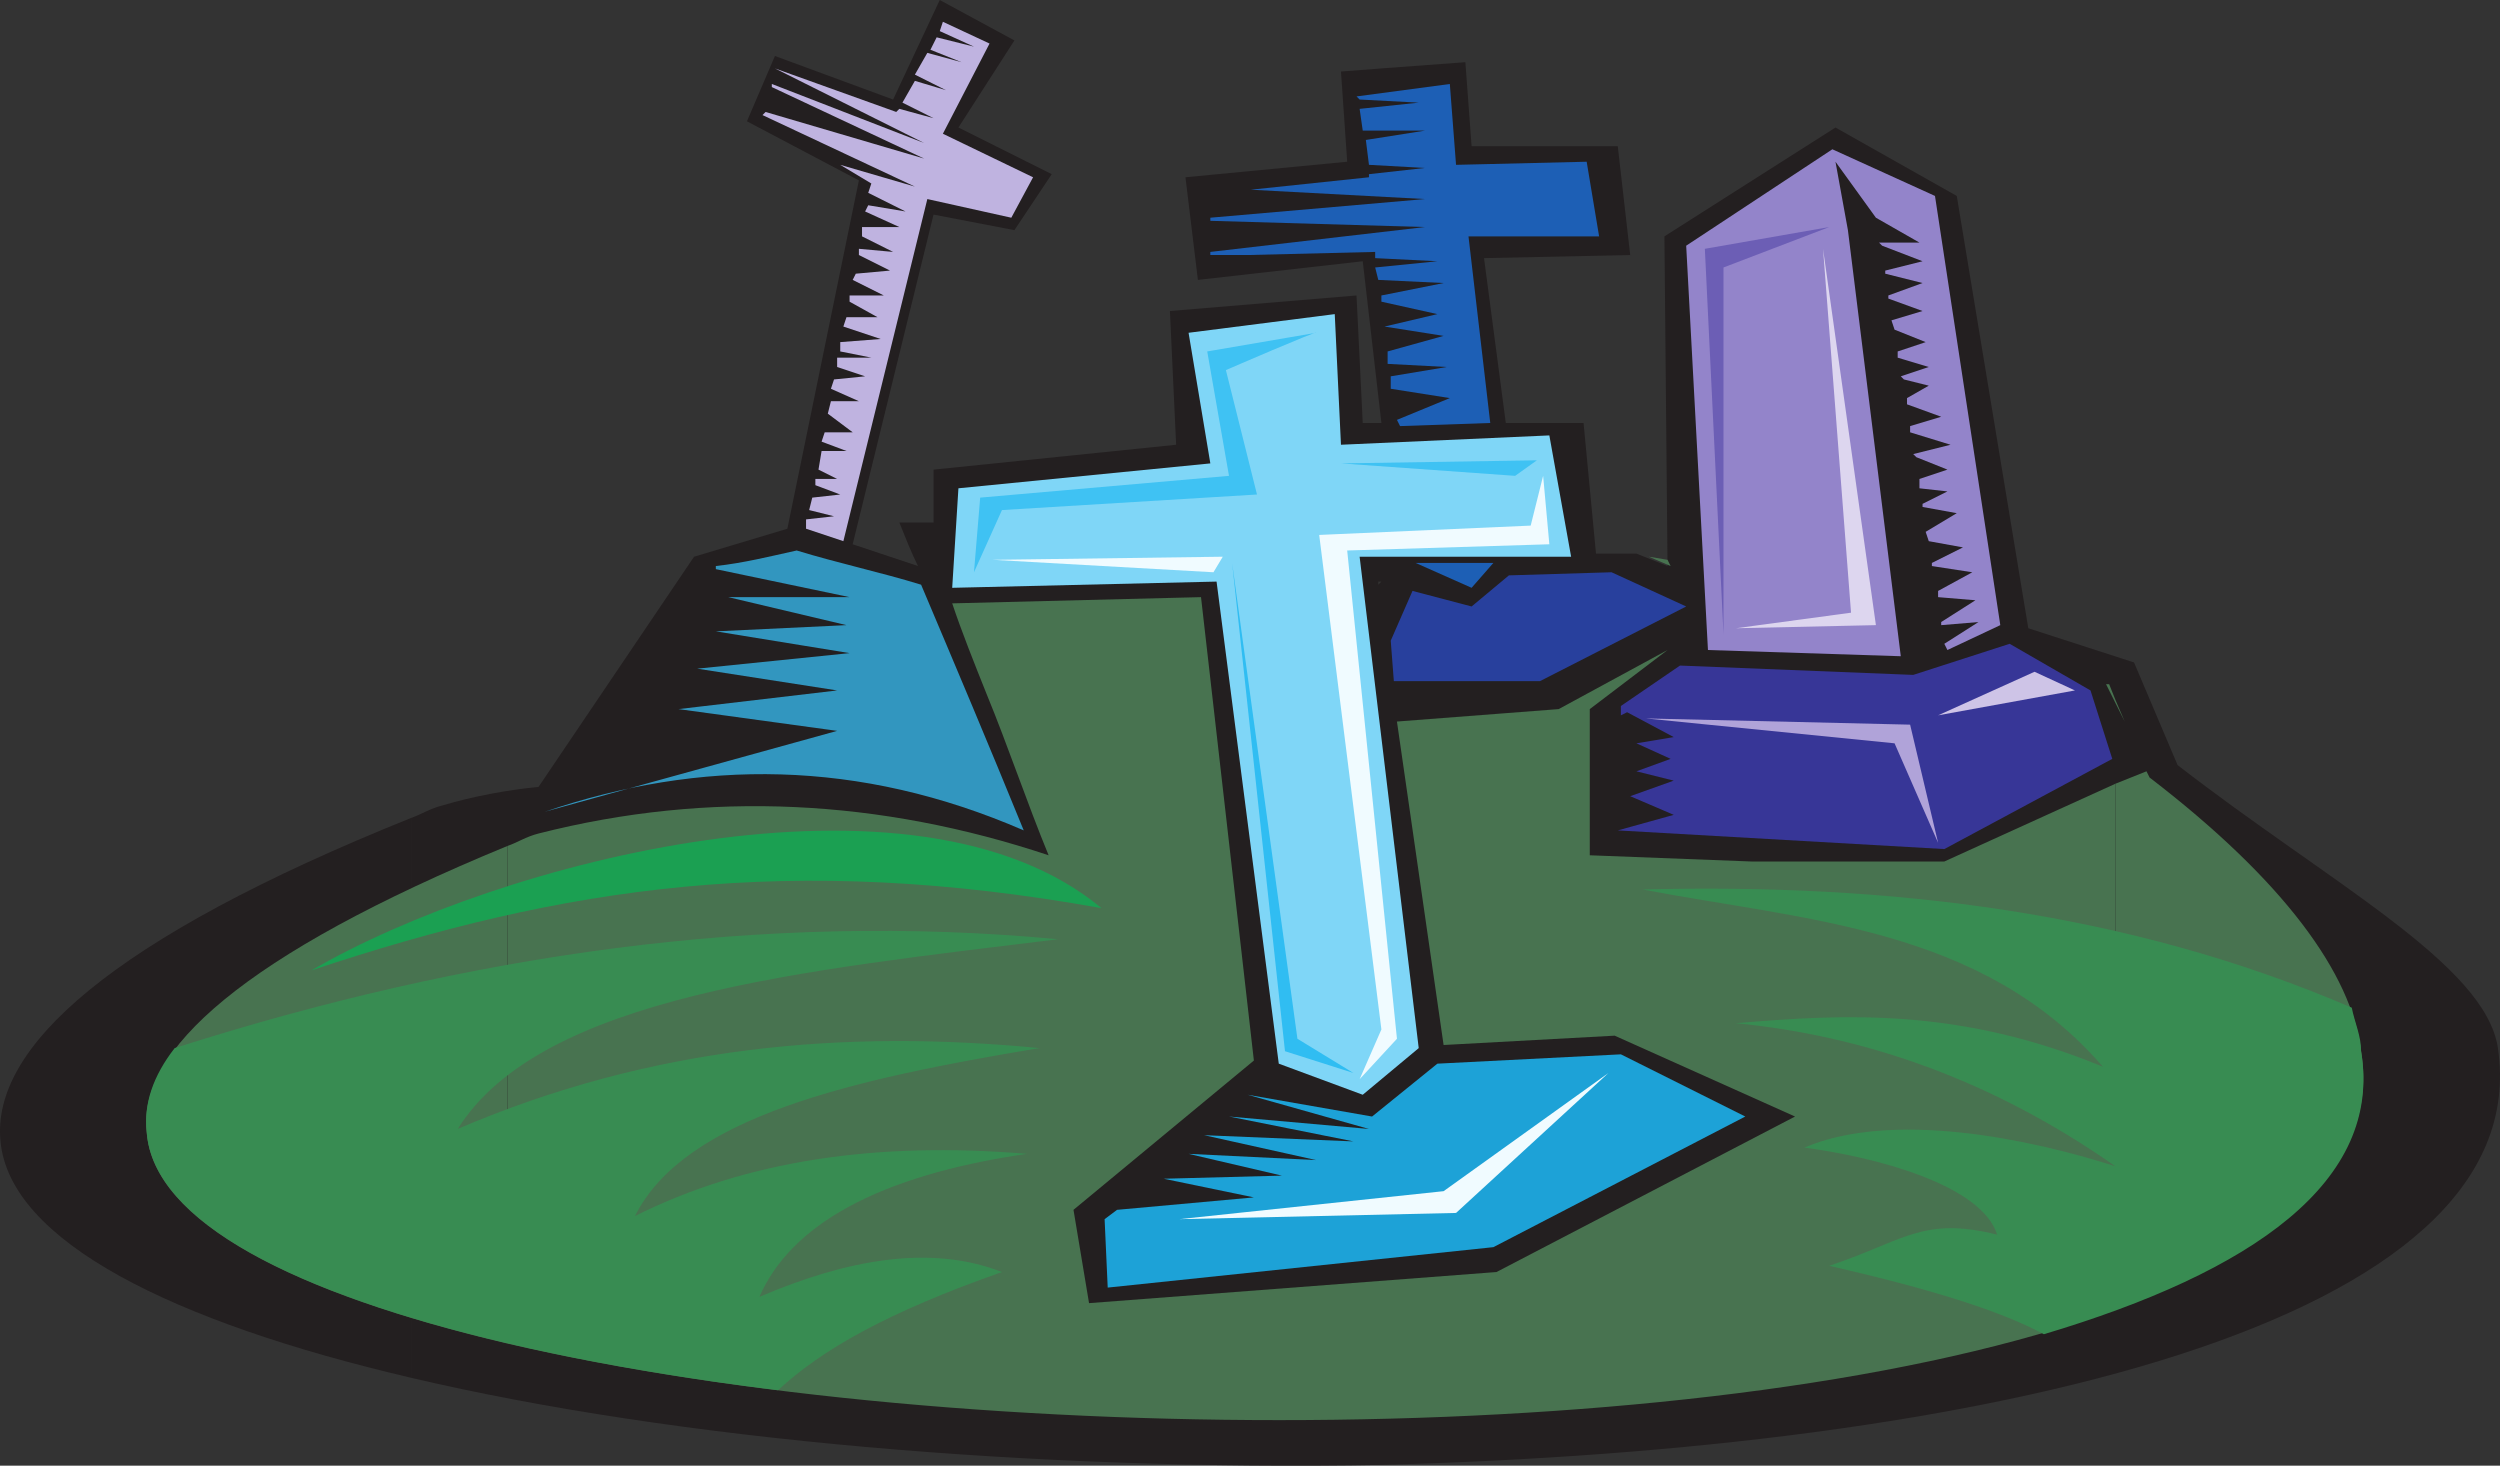
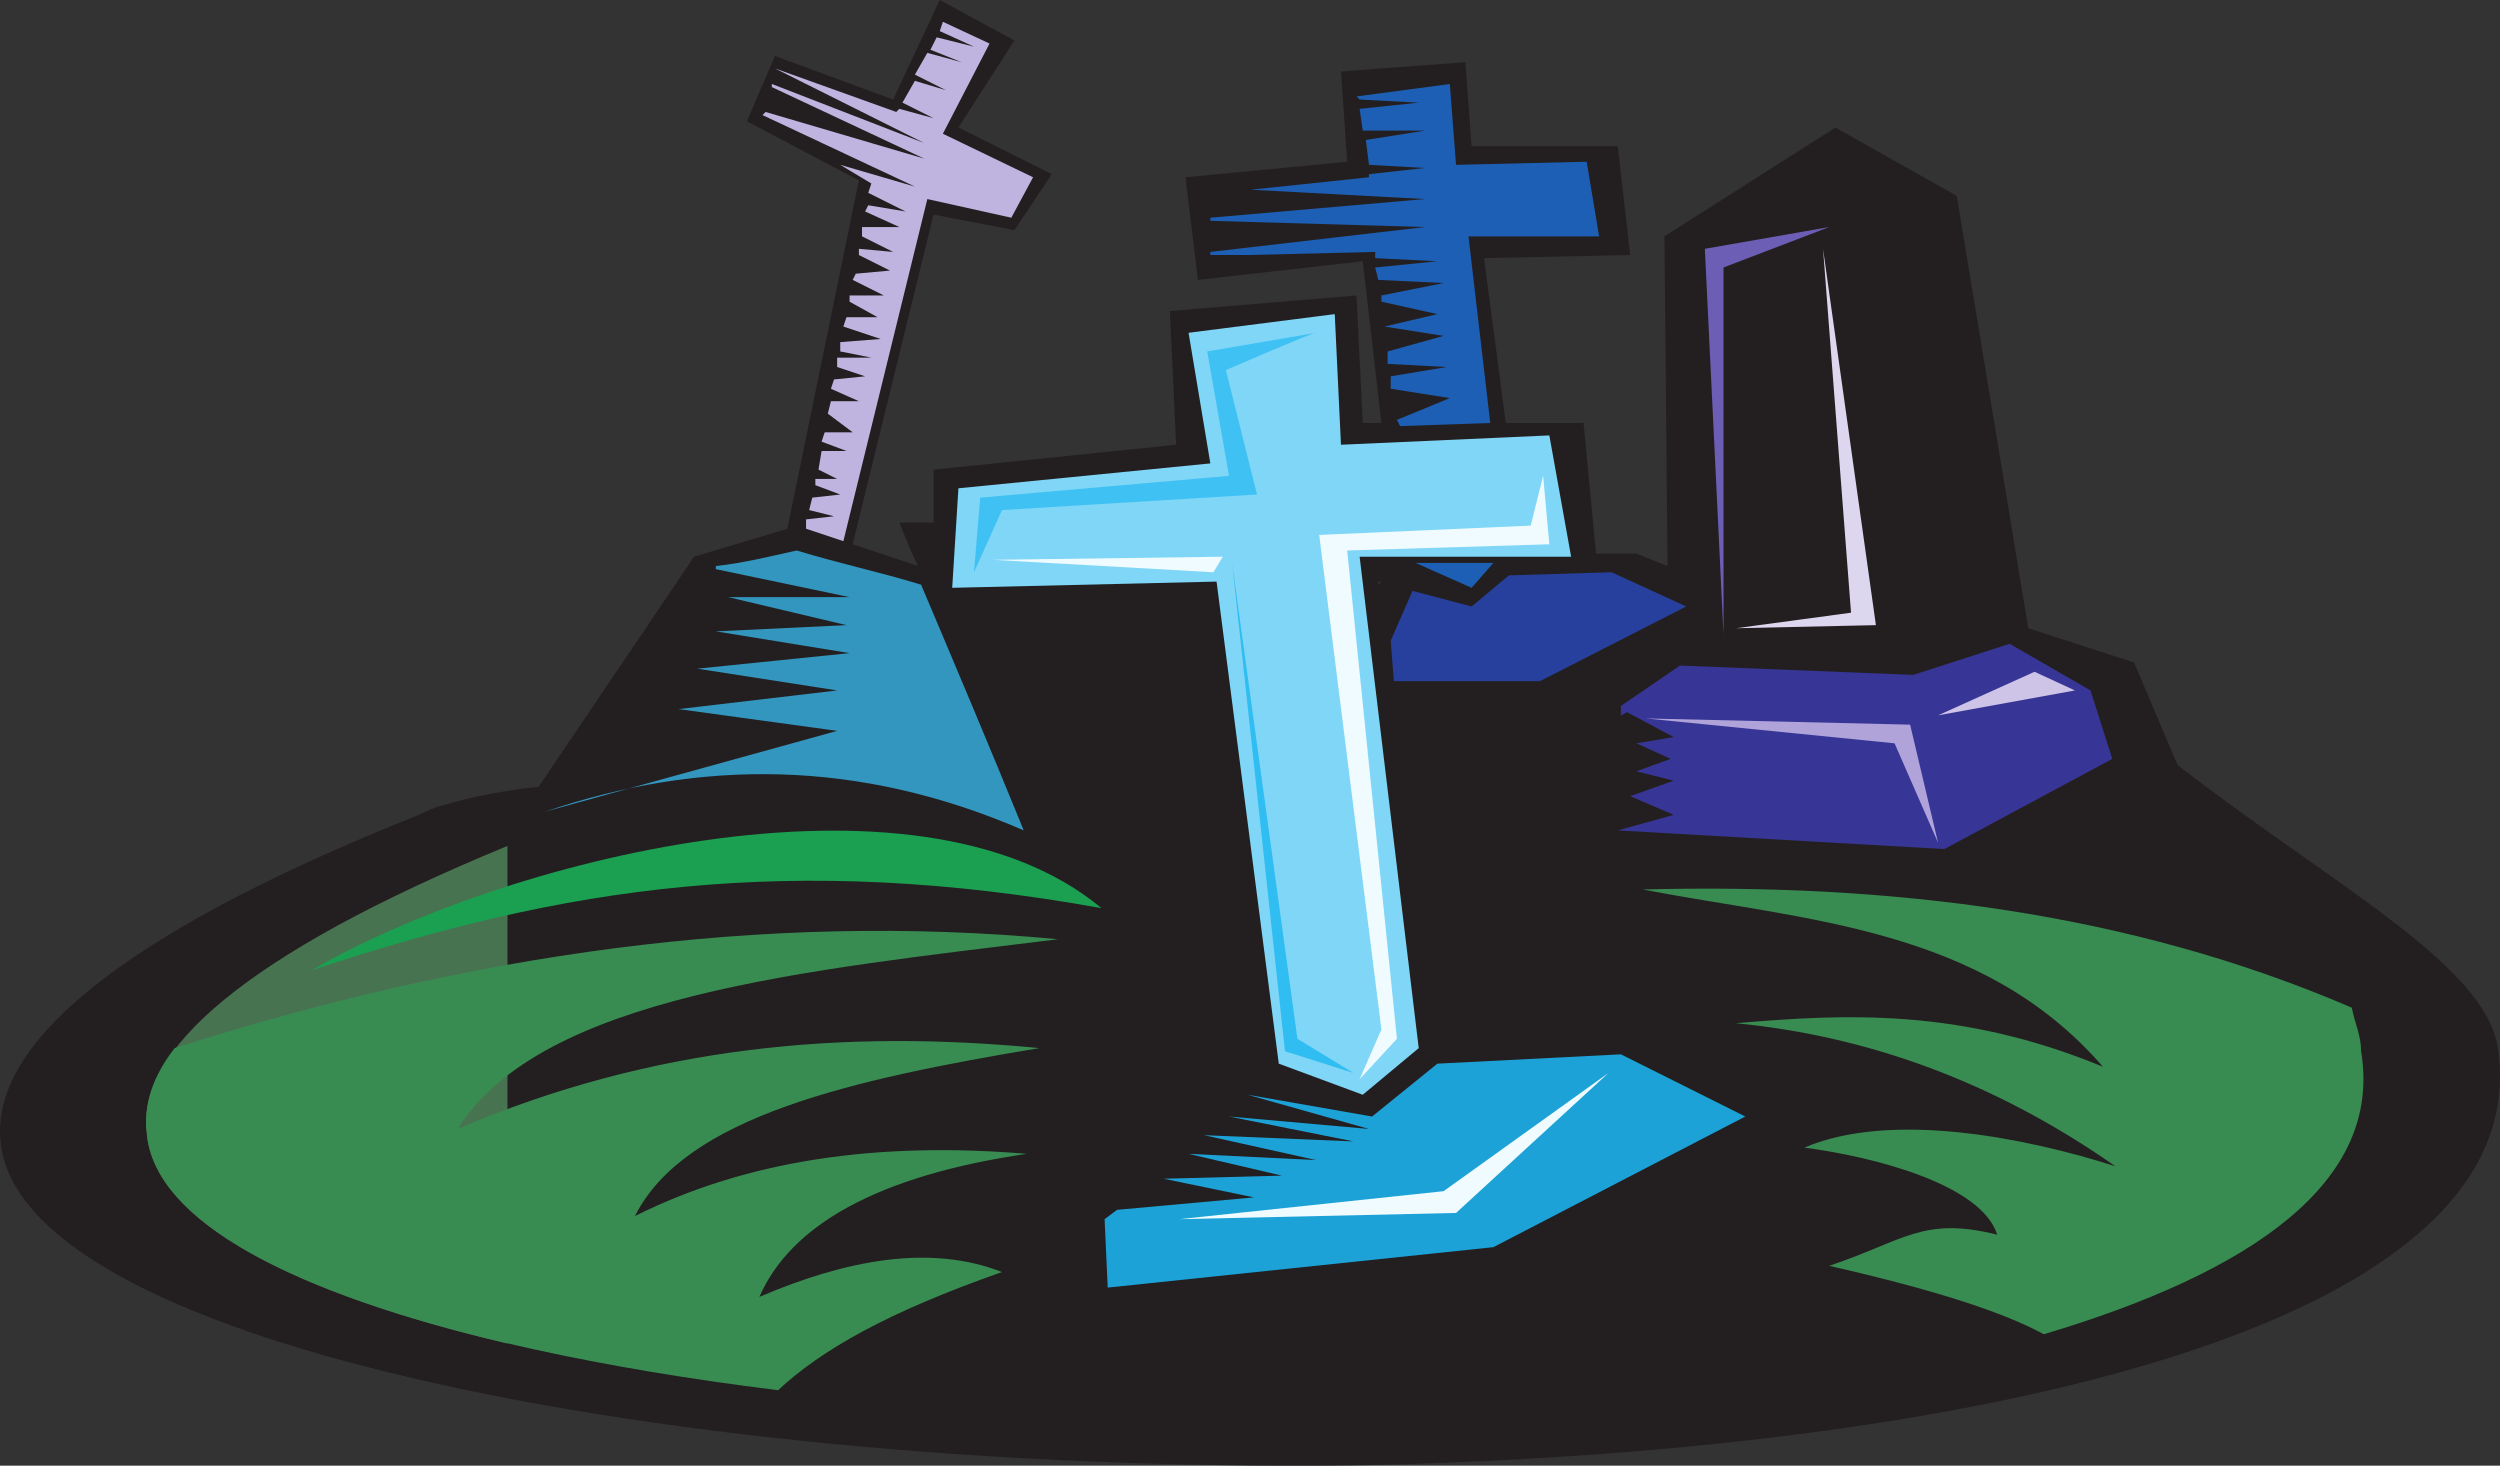
<svg xmlns="http://www.w3.org/2000/svg" width="602.873" height="353.438">
  <rect width="100%" height="100%" fill="#333333" stroke="none" />
  <path fill="#231f20" fill-rule="evenodd" d="M333.123 140.25v213c144.75-3.75 279-33.75 269.25-100.5-3-20.25-40.5-39.75-77.25-68.25l-10.5-24.75-25.5-8.25-17.25-104.25-29.25-16.5L401.373 57l.75 79.5-7.5-3h-9.75l-3-31.5h-18.75l-5.25-39.75 35.25-.75-3-26.25h-35.25l-1.5-20.25-20.25 1.5v123.75h.75-.75m0 0V16.5l-9.75.75 1.5 21.75-39 3.75 3 24.75 39.75-4.5 4.5 39h-4.5l-1.5-30.75-45 3.75 1.5 32.25-58.5 6V126h-8.25c1.5 3.75 3 7.5 4.5 10.5l-15.75-5.25 19.5-79.5 19.5 3.75 9-13.5-22.5-11.25 13.5-21-18-9.75-11.25 24-28.5-10.5-6.75 15.75 27 14.25-17.25 84-22.5 6.75-37.5 55.5c-7.5.75-15.75 2.25-23.25 4.5-3 .75-5.25 2.25-7.5 3v135c63.75 15 150.75 22.5 234 21v-213l-.75.75v-.75h.75" />
  <path fill="#231f20" fill-rule="evenodd" d="M99.123 332.25v-135c-72.75 29.25-101.25 55.5-99 78 2.25 24 41.25 43.5 99 57" />
-   <path fill="#487350" fill-rule="evenodd" d="M510.123 189v126.75c39.75-14.25 63.75-35.25 59.25-62.25-2.25-18.75-18.75-41.25-51-66l-.75-1.5-7.5 3m0-20.25v.75l2.25 4.5zm0 .75v-.75l-1.5-3.75h-.75l2.25 4.5" />
-   <path fill="#487350" fill-rule="evenodd" d="M510.123 315.75V189l-41.25 18.75h-46.5l-39-1.5V171l18.75-14.25-26.25 14.25-39 3 11.25 78 41.25-2.25 43.5 19.5-72 37.5-98.25 7.5-3.75-22.5 43.5-36L289.623 144l-60 1.5c2.25 6.75 5.25 14.25 8.25 21.75 5.25 12.75 9.75 26.25 15 39-40.5-13.5-81.75-15.75-123-5.25-3 .75-5.25 2.25-7.5 3v120c109.5 25.5 293.25 26.25 387.75-8.25m-387.75-115.5.75-.75-.75.75M402.123 135l.75 1.5-5.25-2.25zm0 0" />
  <path fill="#487350" fill-rule="evenodd" d="M122.373 324V204c-63.75 26.25-89.25 49.5-87 69 1.5 21.75 36 39 87 51" />
  <path fill="#373697" fill-rule="evenodd" d="m392.373 171.75 11.25 6-9 1.5 8.25 3.75-8.25 3 9 2.25-10.5 3.75 10.5 4.5-13.5 3.75 78.75 4.5 40.5-21.75-5.25-16.5-19.5-11.25-23.25 7.5-56.25-2.25-14.25 9.75v2.25l1.5-.75" />
-   <path fill="#9384ca" fill-rule="evenodd" d="m452.373 52.5 10.5 6h-9.75l.75.75 9.75 3.75-9 2.25V66l9 2.25-8.25 3V72l8.25 3-7.5 2.25.75 2.25 7.5 3-6.75 2.25v1.5l7.5 2.25-6.75 2.25.75.75 6 1.5-5.25 3v1.5l8.25 3-7.5 2.25v1.5l9.75 3-9 2.25.75.75 7.5 3-6.75 2.25v2.25l6.75.75-6 3v.75l8.25 1.5-7.5 4.5.75 2.25 8.25 1.5-7.5 3.75v.75l9.75 1.5-8.25 4.5v1.5l9 .75-8.25 5.25v.75l9-.75-8.25 5.25.75 1.5 12.75-6-15.75-103.5L441.873 36l-35.25 23.25 5.25 97.5 46.5 1.5-12.75-102.75-3-16.5 9.75 13.5" />
  <path fill="#28409d" fill-rule="evenodd" d="m336.123 164.25-.75-9.75 5.25-12 14.25 3.75 9-7.5 24.75-.75 18 8.25-35.25 18h-35.25" />
  <path fill="#1da2d7" fill-rule="evenodd" d="m300.873 264 29.25 8.25-33.75-3 30 6-36-1.5 27 6-30.75-1.5 22.5 5.25-28.5.75 21.75 4.5-33 3-3 2.25.75 16.5 93-9.75 60.75-31.5-30-15-44.25 2.25-15.75 12.75-30-5.25" />
  <path fill="#1d5fb5" fill-rule="evenodd" d="m359.373 102-21.75.75-.75-1.5 12.75-5.25-14.25-2.25v-3l13.5-2.25-14.25-.75v-3l13.5-3.75-14.25-2.25 12.75-3-13.5-3v-1.5l15-3-15.75-.75-.75-3 15-1.5-15-.75v-1.5l-30.75.75h-9v-.75l51.75-6-51.75-1.5v-.75l51.75-4.5-42-2.25 28.5-3V42l13.5-1.5-13.5-.75-.75-6 14.25-2.25h-15l-.75-5.25 14.25-1.5-14.25-.75-.75-.75 22.5-3 1.5 19.5 31.5-.75 3 18h-31.5l5.25 45m.75 33.75-5.25 6-13.5-6zm0 0" />
  <path fill="#7fd6f7" fill-rule="evenodd" d="m328.623 264-20.25-7.5-15-116.25-63.75 1.5 1.5-24 60.75-6-5.25-31.5 35.25-4.5 1.5 31.5 50.25-2.25 5.25 29.25h-51l14.25 118.5-13.5 11.25" />
  <path fill="#3296bf" fill-rule="evenodd" d="m172.623 137.25 32.25 6.75h-29.25l28.5 6.75-31.5 1.5 32.25 5.25-36.75 3.75 33.75 5.25-38.25 4.5 38.25 5.25-70.5 19.5c37.5-12.75 75.75-12.75 115.5 4.5-8.25-20.25-16.5-39.75-24.75-59.25-9.75-3-20.25-5.25-30-8.25-6.75 1.5-12.75 3-19.5 3.75v.75" />
  <path fill="#bfb3e0" fill-rule="evenodd" d="m226.623 7.5 8.25 3.75-9-2.25-1.5 3 7.5 3-8.25-2.25-3 5.25 7.5 3.75-7.5-2.25-3 5.25 7.5 3.75-8.25-2.25-.75.75-29.25-10.5 36 18-36.75-14.25V21l36.75 17.25L184.623 27l-.75.75L220.623 45l-18-5.25 7.5 4.5-.75 2.25 9 4.5-9-1.5-.75 1.5 8.25 3.75h-9V57l7.5 3.75-8.25-.75v1.5l7.5 3.75-8.25.75-.75 1.5 7.5 3.75h-8.25v1.5l6.75 3.75h-7.5l-.75 2.25 9 3-9.75.75v2.25l7.5 1.5h-8.25v2.25l6.75 2.25-7.5.75-.75 2.25 6.75 3h-6.75l-.75 3 6 4.5h-6.75l-.75 2.25 6 2.25h-6l-.75 4.5 4.5 2.25h-5.25v1.5l6 2.25-6.75.75-.75 3 6 1.5-6.75.75v2.25l9 3 20.25-82.5 20.25 4.5 5.25-9.75-21.75-10.5 11.25-21.75-11.25-5.25-.75 2.25" />
  <path fill="#f0fbff" fill-rule="evenodd" d="m284.373 294 63.75-6.75 39.75-28.5-36.75 33.75-66.75 1.5" />
  <path fill="#b0a3d9" fill-rule="evenodd" d="m396.873 173.25 63.75 1.5 6.75 28.5-10.5-24-60-6" />
  <path fill="#cec4e7" fill-rule="evenodd" d="m467.373 172.5 23.25-10.5 9.75 4.5zm0 0" />
  <path fill="#6c5eb5" fill-rule="evenodd" d="m441.123 54.75-30 5.25 4.5 93V64.5l25.5-9.75" />
-   <path fill="#3fc2f3" fill-rule="evenodd" d="m317.373 80.25-26.25 4.5 5.25 30-60 5.25-1.5 18 6.75-15 61.5-3.75-7.5-30s22.5-9.75 21.75-9m6 31.5 47.25-.75-5.25 3.75zm0 0" />
+   <path fill="#3fc2f3" fill-rule="evenodd" d="m317.373 80.25-26.25 4.5 5.25 30-60 5.25-1.5 18 6.75-15 61.5-3.75-7.5-30s22.5-9.75 21.75-9zm0 0" />
  <path fill="#f0fbff" fill-rule="evenodd" d="m372.123 114.75 1.5 16.5-48.75 1.5 12 117.75-9 9.75 5.25-12-15-119.25 51-2.25 3-12M239.373 135l55.5-.75-2.25 3.75zm0 0" />
  <path fill="#30bdf2" fill-rule="evenodd" d="m297.123 135.75 12.75 117.75 16.5 5.25-13.5-8.25-15.75-114.75" />
  <path fill="#ddd6ef" fill-rule="evenodd" d="m439.623 60 12.75 90.75-33.75.75 27.75-3.75-6.75-87.75" />
  <path fill="#1ba052" fill-rule="evenodd" d="M265.623 219c-75-13.5-129.75-5.25-190.5 15 45-26.25 145.5-52.5 190.5-15" />
  <path fill="#388c52" fill-rule="evenodd" d="M42.123 252.75c70.5-22.5 141.75-33 213-26.25-60.75 7.5-124.5 13.5-144.75 45.75 47.25-20.25 93.75-24 140.25-19.5-45 7.5-85.5 16.5-97.5 40.5 27-13.5 58.5-18 94.5-15-36 5.25-57 17.25-64.5 34.5 21-9 41.25-12.75 58.5-6-27.75 9.75-43.5 18.75-54 28.5-84.75-10.5-150-32.25-152.25-62.25-.75-6.75 1.5-13.5 6.75-20.25m525-9.75c-54-23.25-111.75-30-171-28.5 39 7.5 81.75 9 111 42.75-34.5-14.25-62.25-12.75-88.5-10.5 30.75 3 61.5 13.5 91.5 34.5-21-6.75-54-13.5-75-4.5 17.25 2.25 42.75 9 46.5 21-18-4.5-22.5 1.5-40.5 7.5 26.25 6 42 11.25 51.75 16.5 50.25-15 81.75-36.75 76.5-68.25 0-3.75-1.5-6.75-2.25-10.5" />
</svg>